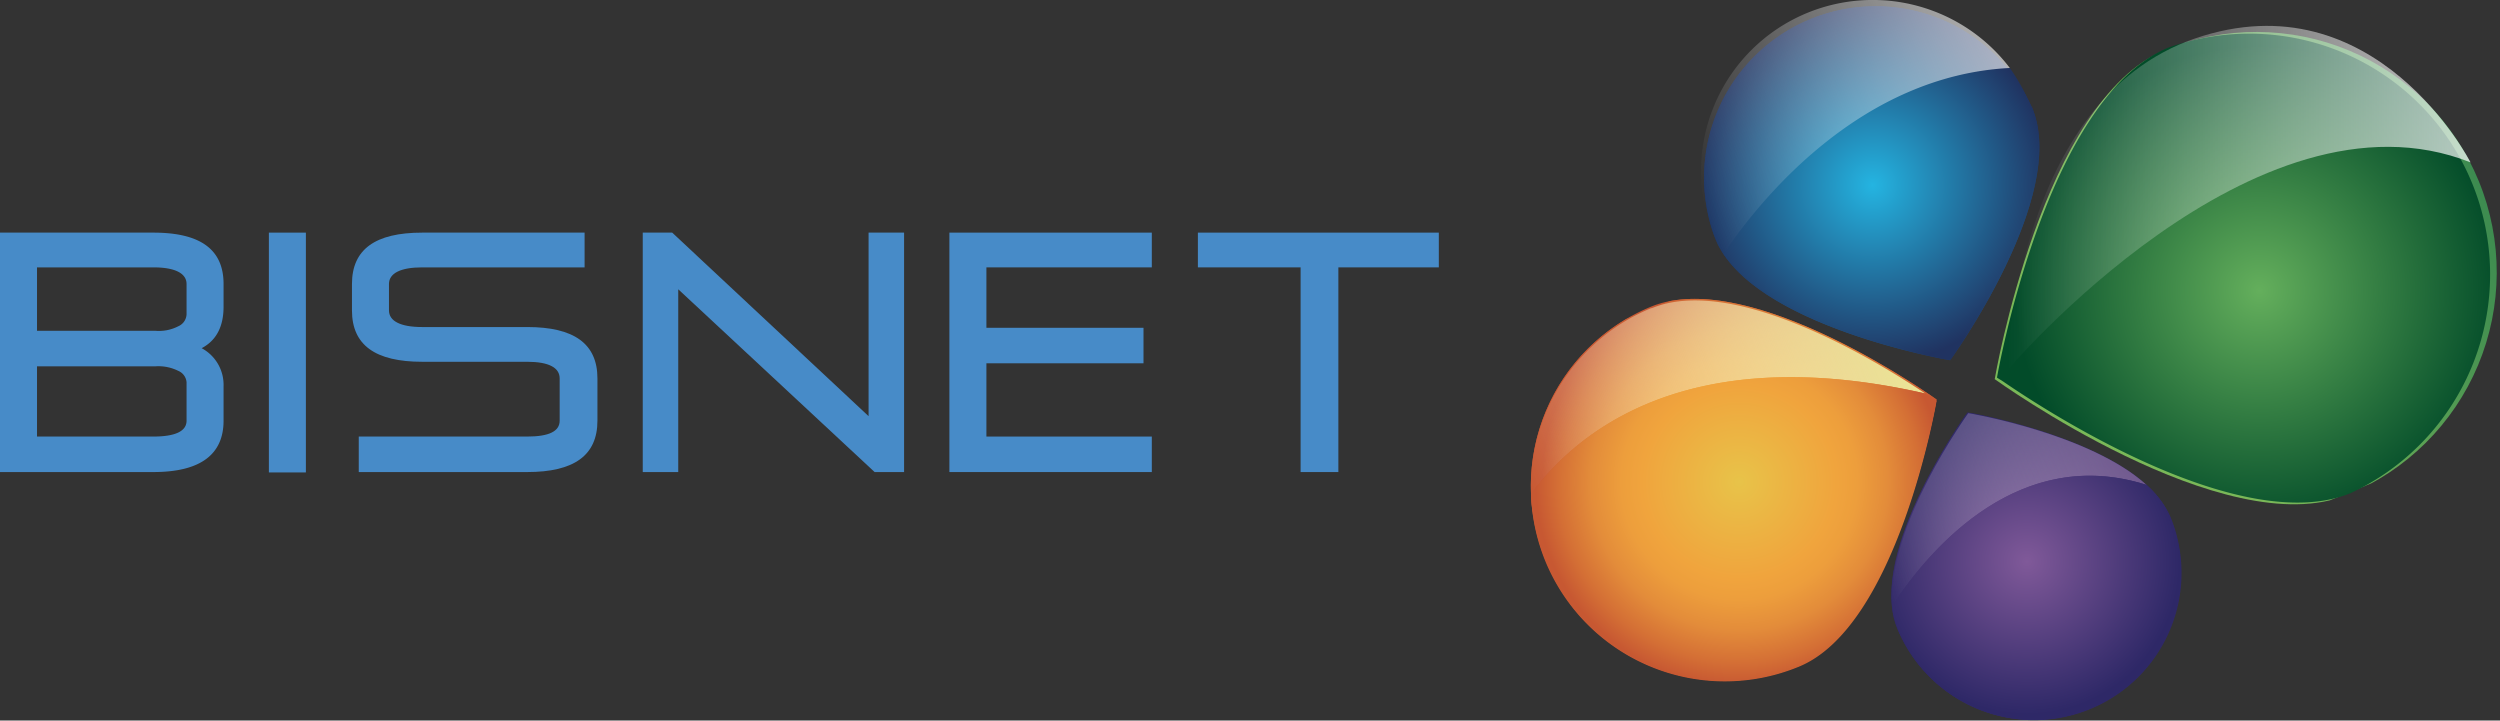
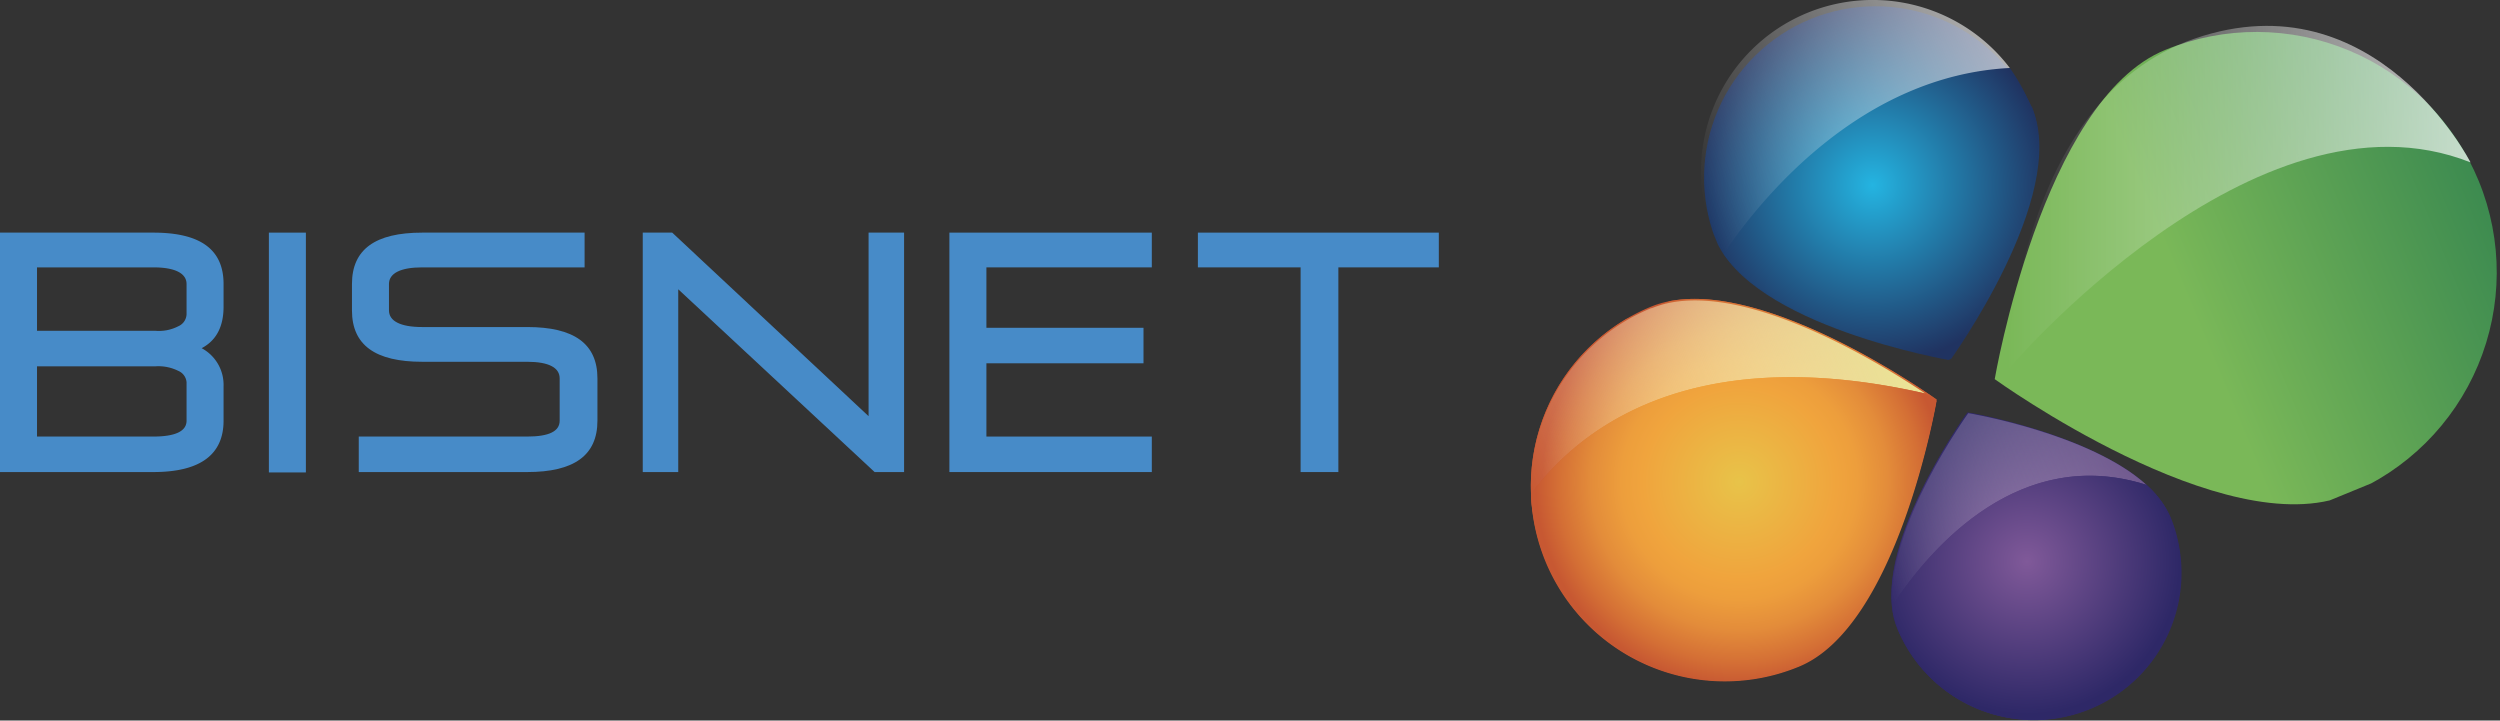
<svg xmlns="http://www.w3.org/2000/svg" xmlns:xlink="http://www.w3.org/1999/xlink" id="Capa_1" data-name="Capa 1" viewBox="0 0 331 95.4">
  <rect x="0" y="0" width="331" height="95.4" fill="#333333" stroke="none" />
  <defs>
    <style>.cls-1{fill:none;}.cls-2{fill:url(#radial-gradient);}.cls-3{fill:url(#radial-gradient-2);}.cls-4{fill:url(#radial-gradient-3);}.cls-5{clip-path:url(#clip-path);}.cls-6{fill:url(#linear-gradient);}.cls-7{fill:url(#radial-gradient-4);}.cls-8{opacity:0.71;fill:url(#linear-gradient-2);}.cls-9{clip-path:url(#clip-path-2);}.cls-10{fill:url(#radial-gradient-6);}.cls-11{fill:url(#radial-gradient-7);}.cls-12{opacity:0.63;fill:url(#linear-gradient-3);}.cls-13{clip-path:url(#clip-path-3);}.cls-14{fill:url(#radial-gradient-9);}.cls-15{fill:url(#linear-gradient-4);}.cls-16{fill:url(#radial-gradient-10);}.cls-17{clip-path:url(#clip-path-4);}.cls-18{fill:url(#radial-gradient-12);}.cls-19{opacity:0.61;fill:url(#linear-gradient-5);}.cls-20{fill:url(#radial-gradient-13);}.cls-21{fill:#478bc8;}</style>
    <radialGradient id="radial-gradient" cx="521.75" cy="1351.8" r="27.16" gradientTransform="translate(-194.5 -1121.8) scale(0.85)" gradientUnits="userSpaceOnUse">
      <stop offset="0" stop-color="#24b4e1" />
      <stop offset="0.8" stop-color="#214d7b" />
      <stop offset="1" stop-color="#203361" />
    </radialGradient>
    <radialGradient id="radial-gradient-2" cx="500.29" cy="1399.98" r="30.75" gradientTransform="translate(-194.5 -1121.8) scale(0.85)" gradientUnits="userSpaceOnUse">
      <stop offset="0" stop-color="#e8c349" />
      <stop offset="0.48" stop-color="#f0a43d" />
      <stop offset="0.58" stop-color="#ed9e3c" />
      <stop offset="0.73" stop-color="#e38c3a" />
      <stop offset="0.89" stop-color="#d46f35" />
      <stop offset="1" stop-color="#c75832" />
    </radialGradient>
    <radialGradient id="radial-gradient-3" cx="547.56" cy="1411.86" r="23.31" gradientTransform="translate(-194.5 -1121.8) scale(0.85)" gradientUnits="userSpaceOnUse">
      <stop offset="0" stop-color="#805999" />
      <stop offset="1" stop-color="#2e2867" />
    </radialGradient>
    <clipPath id="clip-path">
      <path class="cls-1" d="M264.1,50.2s30.5,22,46.7,15.3A31.8,31.8,0,1,0,286.7,6.6c-16.3,6.6-22.6,43.6-22.6,43.6" />
    </clipPath>
    <linearGradient id="linear-gradient" x1="-102.29" y1="53.39" x2="-101.33" y2="53.39" gradientTransform="matrix(72.25, 0, 0, -72.25, 7651.72, 3894.85)" gradientUnits="userSpaceOnUse">
      <stop offset="0" stop-color="#7ab858" />
      <stop offset="0.4" stop-color="#7ab858" />
      <stop offset="1" stop-color="#3d8b50" />
    </linearGradient>
    <radialGradient id="radial-gradient-4" cx="580.77" cy="1365.05" r="38.11" gradientTransform="translate(-194.5 -1121.8) scale(0.85)" gradientUnits="userSpaceOnUse">
      <stop offset="0" stop-color="#64af5c" />
      <stop offset="1" stop-color="#024b29" />
    </radialGradient>
    <linearGradient id="linear-gradient-2" x1="1047.48" y1="464.39" x2="1108.87" y2="464.39" gradientTransform="translate(-781.7 -438.1)" gradientUnits="userSpaceOnUse">
      <stop offset="0" stop-color="#fff" stop-opacity="0" />
      <stop offset="0.42" stop-color="#fff" stop-opacity="0.41" />
      <stop offset="1" stop-color="#fff" />
    </linearGradient>
    <clipPath id="clip-path-2">
      <path class="cls-2" d="M227.1,31.6c4.7,11.6,31.1,16.1,31.1,16.1S273.9,26,269.1,14.4a22.7,22.7,0,0,0-42,17.2" />
    </clipPath>
    <radialGradient id="radial-gradient-6" cx="-113.37" cy="41.56" r="0.42" gradientTransform="matrix(56.27, 0, 0, -56.27, 6627.65, 2363.13)" xlink:href="#radial-gradient" />
    <radialGradient id="radial-gradient-7" cx="-113.37" cy="41.57" r="0.42" gradientTransform="matrix(52.08, -21.31, -21.31, -52.08, 7038.1, -226.38)" xlink:href="#radial-gradient" />
    <linearGradient id="linear-gradient-3" x1="-101.56" y1="51.27" x2="-100.89" y2="51.27" gradientTransform="matrix(61.44, -25.14, -25.14, -61.44, 7752.16, 618.55)" xlink:href="#linear-gradient-2" />
    <clipPath id="clip-path-3">
      <path class="cls-3" d="M204.6,74.1a25.6,25.6,0,0,0,33.5,14.1c13.1-5.4,18.3-35.3,18.3-35.3s-24.6-17.7-37.8-12.3a25.7,25.7,0,0,0-14,33.5" />
    </clipPath>
    <radialGradient id="radial-gradient-9" cx="-112.82" cy="44.6" r="0.44" gradientTransform="matrix(61.24, 0, 0, -61.24, 7139.29, 2794.56)" xlink:href="#radial-gradient-2" />
    <linearGradient id="linear-gradient-4" x1="-101.94" y1="53.59" x2="-101.2" y2="53.59" gradientTransform="matrix(66.87, -27.36, -27.36, -66.87, 8483.88, 855.37)" gradientUnits="userSpaceOnUse">
      <stop offset="0" stop-color="#fff" stop-opacity="0" />
      <stop offset="0.45" stop-color="#f6f4d0" stop-opacity="0.44" />
      <stop offset="1" stop-color="#ebe796" />
    </linearGradient>
    <radialGradient id="radial-gradient-10" cx="-112.82" cy="44.59" r="0.44" gradientTransform="matrix(56.68, -23.19, -23.19, -56.68, 7658.96, -25.17)" xlink:href="#radial-gradient-2" />
    <clipPath id="clip-path-4">
      <path class="cls-4" d="M251.2,83.2a19.5,19.5,0,0,0,36.1-14.8c-4.1-9.9-26.8-13.8-26.8-13.8s-13.4,18.6-9.3,28.6" />
    </clipPath>
    <radialGradient id="radial-gradient-12" cx="-113.37" cy="41.93" r="0.36" gradientTransform="matrix(56.27, 0, 0, -56.27, 6647.9, 2433.37)" xlink:href="#radial-gradient-3" />
    <linearGradient id="linear-gradient-5" x1="-101.51" y1="51.77" x2="-100.95" y2="51.77" gradientTransform="matrix(61.44, -25.14, -25.14, -61.44, 7785.34, 699.64)" gradientUnits="userSpaceOnUse">
      <stop offset="0" stop-color="#fff" stop-opacity="0" />
      <stop offset="0.63" stop-color="#beaac7" stop-opacity="0.62" />
      <stop offset="1" stop-color="#9776a5" />
    </linearGradient>
    <radialGradient id="radial-gradient-13" cx="-113.37" cy="41.93" r="0.36" gradientTransform="matrix(52.08, -21.31, -21.31, -52.08, 7066.2, -157.8)" xlink:href="#radial-gradient-3" />
  </defs>
  <g class="cls-5">
    <rect class="cls-6" x="261.5" y="5.3" width="69.3" height="63.7" transform="translate(8 114.9) rotate(-22.3)" />
  </g>
-   <path class="cls-7" d="M264.4,50l.8.5c4.8,3.3,31.2,20.8,46,14.8a31.9,31.9,0,0,0-24.1-59C270.8,13,264.4,50,264.4,50" />
  <path class="cls-8" d="M265.7,49.1s32.9-38.9,61.4-27.6c0,0-12.6-24.6-36.5-16.4S265.7,49.1,265.7,49.1Z" />
-   <path class="cls-2" d="M227.1,31.6c4.7,11.6,31.1,16.1,31.1,16.1S273.9,26,269.1,14.4a22.7,22.7,0,0,0-42,17.2" />
  <g class="cls-9">
    <rect class="cls-10" x="226.2" y="0.2" width="45.4" height="49.42" transform="translate(9.1 96.1) rotate(-22.3)" />
  </g>
  <polygon class="cls-1" points="239.3 1.7 239.3 1.7 239.3 1.7 239.3 1.7" />
  <polygon class="cls-1" points="269 14.1 268.9 14.1 269 14.1 269 14.1" />
  <path class="cls-11" d="M258.1,47.4S273.7,25.7,269,14.1h-.1A25.3,25.3,0,0,0,266.1,9c-19.5,1-32.7,16.9-37.9,24.6C235.2,43.5,258.1,47.4,258.1,47.4Z" />
  <path class="cls-12" d="M266.1,9a22.8,22.8,0,0,0-26.8-7.3h0a22.7,22.7,0,0,0-12.4,29.6,17.1,17.1,0,0,0,1.3,2.3C233.4,25.9,246.6,10,266.1,9Z" />
  <path class="cls-3" d="M204.6,74.1a25.6,25.6,0,0,0,33.5,14.1c13.1-5.4,18.3-35.3,18.3-35.3s-24.6-17.7-37.8-12.3a25.7,25.7,0,0,0-14,33.5" />
  <g class="cls-13">
    <rect class="cls-14" x="202.5" y="37.8" width="55.9" height="51.4" transform="matrix(0.93, -0.38, 0.38, 0.93, -6.9, 92.01)" />
  </g>
  <path class="cls-1" d="M218.7,40.8h0Z" />
  <path class="cls-15" d="M254.9,52.1c-5.5-3.7-25-15.9-36.2-11.3h-.1a25.7,25.7,0,0,0-15.9,24.6C208.7,57.3,223.3,44.9,254.9,52.1Z" />
  <path class="cls-16" d="M204.6,74.3a25.7,25.7,0,0,0,33.5,14c13.2-5.3,18.3-35.2,18.3-35.2h0l-1.5-1c-31.6-7.2-46.2,5.2-52.2,13.3a25.9,25.9,0,0,0,1.9,8.9Z" />
  <path class="cls-4" d="M251.2,83.2a19.5,19.5,0,0,0,36.1-14.8c-4.1-9.9-26.8-13.8-26.8-13.8s-13.4,18.6-9.3,28.6" />
  <g class="cls-17">
    <rect class="cls-18" x="249.1" y="53" width="39" height="42.4" transform="translate(-8.1 107.2) rotate(-22.2)" />
  </g>
-   <polygon class="cls-1" points="251.3 83.3 251.3 83.3 251.3 83.3 251.3 83.3" />
  <path class="cls-19" d="M284.2,64.2c-7.5-6.8-23.6-9.5-23.6-9.5s-10.9,15.1-10,25.4C255.8,72.2,267.6,58.9,284.2,64.2Z" />
  <path class="cls-20" d="M287.4,68.5a13.1,13.1,0,0,0-3.2-4.3c-16.6-5.3-28.4,8-33.6,15.9a11.4,11.4,0,0,0,.7,3.2h0a19.5,19.5,0,0,0,25.4,10.6h0A19.5,19.5,0,0,0,287.4,68.5Z" />
  <path class="cls-21" d="M0,30.8H20.3c6.2,0,9.3,2.2,9.3,6.8v3c0,2.7-1,4.5-2.9,5.5a5.5,5.5,0,0,1,2.9,5v4.6c0,4.5-3.1,6.8-9.3,6.8H0Zm4.9,4.6v8.4H20.6a5.6,5.6,0,0,0,3-.6,1.8,1.8,0,0,0,1.1-1.6v-4c0-1.4-1.5-2.2-4.4-2.2ZM20.3,57.8c2.9,0,4.4-.7,4.4-2.1V50.6a1.8,1.8,0,0,0-1.1-1.5,5.9,5.9,0,0,0-3-.6H4.9v9.3Z" />
  <rect class="cls-21" x="35.6" y="30.8" width="4.9" height="31.75" />
  <path class="cls-21" d="M69.8,43.3c6.2,0,9.3,2.2,9.3,6.8v5.6c0,4.6-3.1,6.8-9.3,6.8H47.5V57.8H69.8c2.9,0,4.3-.7,4.3-2.1V50.1c0-1.4-1.4-2.2-4.3-2.2H55.9c-6.2,0-9.3-2.2-9.3-6.8V37.6c0-4.6,3.1-6.8,9.3-6.8H77.4v4.6H55.9c-2.9,0-4.4.8-4.4,2.2v3.5c0,1.4,1.5,2.2,4.4,2.2Z" />
  <polygon class="cls-21" points="89.8 38.3 89.8 62.5 85.1 62.5 85.1 30.8 89 30.8 115 55.1 115 30.8 119.7 30.8 119.7 62.5 115.8 62.5 89.8 38.3" />
  <polygon class="cls-21" points="130.6 48.1 130.6 57.8 152.5 57.8 152.5 62.5 125.7 62.5 125.7 30.8 152.5 30.8 152.5 35.4 130.6 35.4 130.6 43.4 151.4 43.4 151.4 48.1 130.6 48.1" />
  <polygon class="cls-21" points="158.6 30.8 190.5 30.8 190.5 35.4 177.2 35.4 177.2 62.5 172.2 62.5 172.2 35.4 158.6 35.4 158.6 30.8" />
</svg>